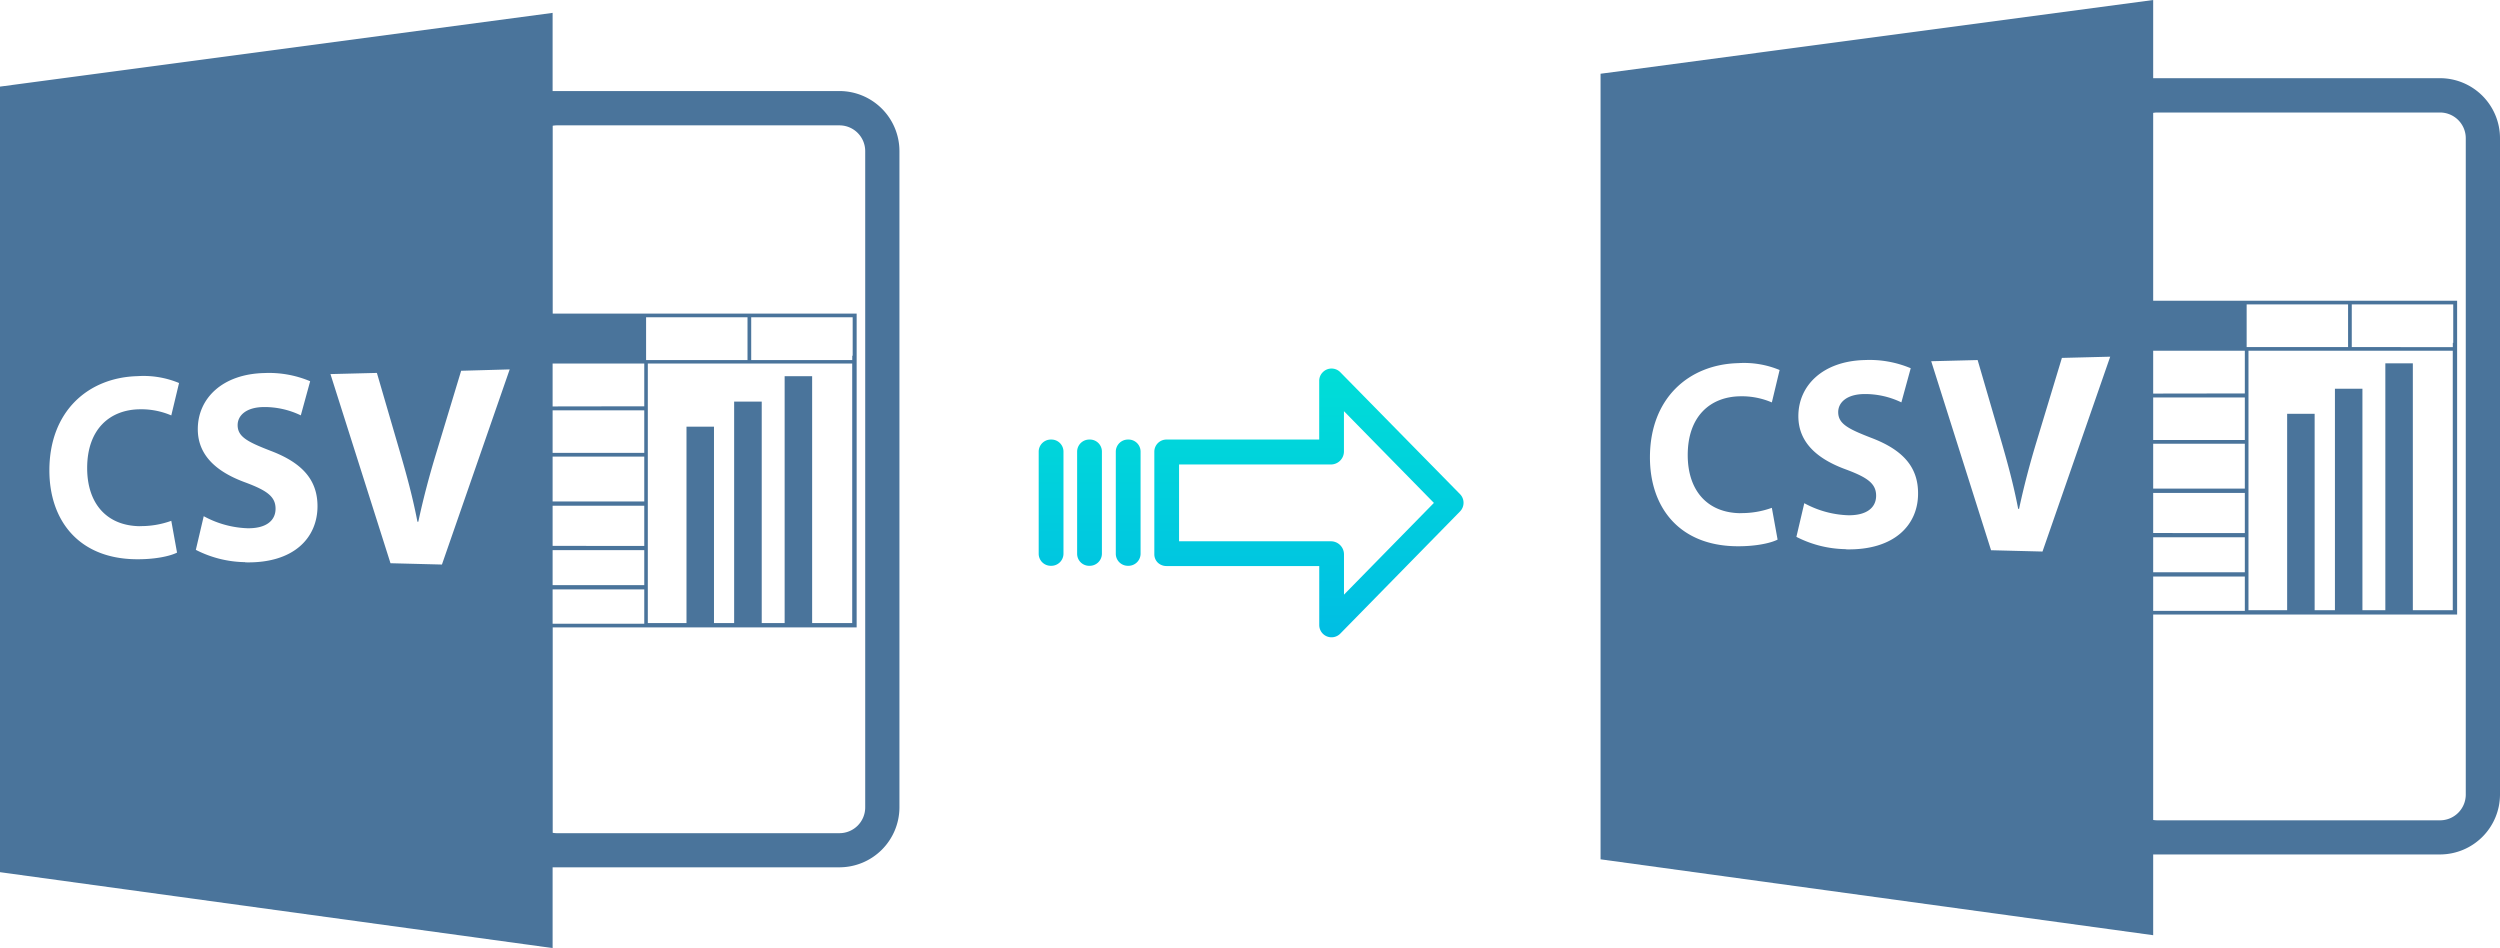
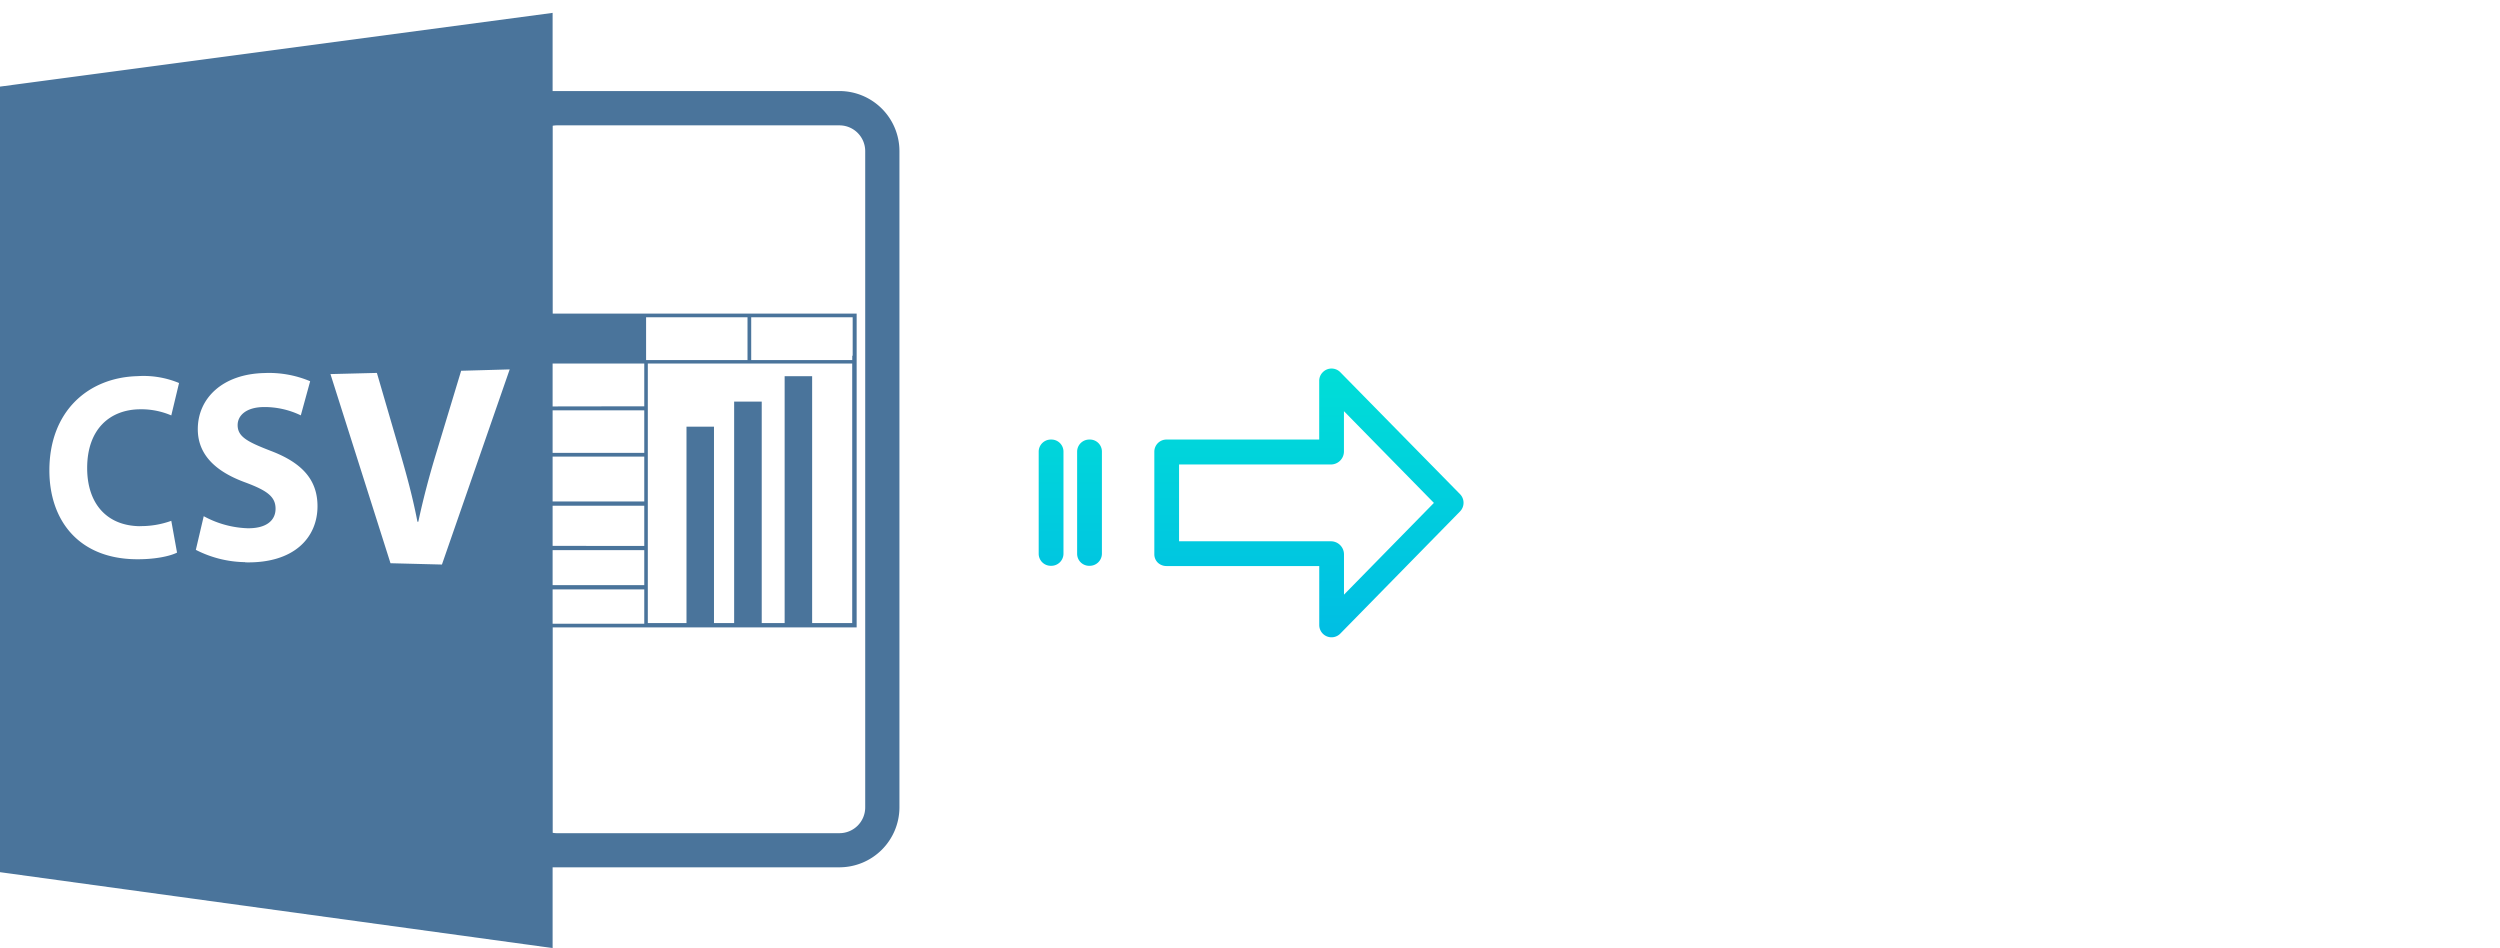
<svg xmlns="http://www.w3.org/2000/svg" xmlns:xlink="http://www.w3.org/1999/xlink" viewBox="0 0 534.64 202.75">
  <defs>
    <style>.cls-1{fill:#4a749b;}.cls-2{fill:url(#linear-gradient);}.cls-3{fill:url(#linear-gradient-2);}.cls-4{fill:url(#linear-gradient-3);}.cls-5{fill:url(#linear-gradient-4);}</style>
    <linearGradient id="linear-gradient" x1="279.92" y1="630.12" x2="279.92" y2="749.32" gradientTransform="translate(0 -581.41)" gradientUnits="userSpaceOnUse">
      <stop offset="0" stop-color="#00efd1" />
      <stop offset="1" stop-color="#00acea" />
    </linearGradient>
    <linearGradient id="linear-gradient-2" x1="241.27" y1="630.12" x2="241.27" y2="749.32" xlink:href="#linear-gradient" />
    <linearGradient id="linear-gradient-3" x1="233.02" y1="630.12" x2="233.02" y2="749.32" xlink:href="#linear-gradient" />
    <linearGradient id="linear-gradient-4" x1="224.78" y1="630.12" x2="224.78" y2="749.32" xlink:href="#linear-gradient" />
  </defs>
  <title>csv to csv</title>
  <g id="Layer_2" data-name="Layer 2">
    <g id="Layer_1-2" data-name="Layer 1">
      <g id="Layer_2-2" data-name="Layer 2">
        <g id="Layer_5_Image" data-name="Layer 5 Image">
-           <path class="cls-1" d="M460.47,182.73h61.35a12.85,12.85,0,0,0,12.82-12.8V29.56A12.85,12.85,0,0,0,521.8,16.72H460.47V0L342.29,15.77v168L460.47,200Zm0-59.43h19.6v7.34h-19.6Zm0-.92V114.9h19.6v7.48Zm0-8.39v-8.58h19.6V114Zm0-9.5v-9.6h19.6v9.6Zm0-10.39V85h19.6v9.1Zm0-9.93V75h19.6v9.14Zm.8-60.11h60.55a5.51,5.51,0,0,1,5.5,5.5V169.93a5.51,5.51,0,0,1-5.5,5.5H461.27a5.29,5.29,0,0,1-.8-.08V131.42h65V73.32h0v-9h-65V24.14a5.29,5.29,0,0,1,.8-.08ZM524.54,75v55.5H516V77.7h-5.88v52.8h-4.9V83.13h-5.88V130.5H495v-42h-5.88v42h-8.27V75Zm-21.6-.78V65.1h21.7v8.22h-.09v.92Zm-.79,0H480.46V65.1h21.69v9.12Zm-130,35.51a19,19,0,0,0,6.77-1.13l1.23,6.8c-1.5.76-4.87,1.52-9.21,1.41-12-.32-18.09-8.45-18.09-19,0-12.63,8.29-19.88,18.88-20.15a19.73,19.73,0,0,1,8.85,1.47l-1.66,6.93a16.29,16.29,0,0,0-6.82-1.31c-6.32.11-11.17,4.24-11.17,12.57,0,7.52,4.12,12.32,11.22,12.43Zm22.57,7.71a23.79,23.79,0,0,1-10.55-2.63l1.69-7.2a21,21,0,0,0,9.36,2.58c3.94.06,6-1.6,6-4.18s-1.82-3.88-6.39-5.59c-6.24-2.26-10.24-5.82-10.24-11.42,0-6.59,5.27-11.78,14.17-12a22.67,22.67,0,0,1,9.86,1.75l-2,7.3a17.84,17.84,0,0,0-8-1.78c-3.72.06-5.51,1.83-5.51,3.86,0,2.5,2.12,3.58,7,5.48,6.82,2.57,10.08,6.24,10.08,11.87.05,6.7-5,12.26-15.49,12Zm42.08.51-11-.28L413,77.25l9.93-.25,5,17.15c1.41,4.86,2.69,9.55,3.67,14.67h.19c1.05-4.92,2.35-9.8,3.78-14.51l5.38-17.77,10.33-.26Z" />
-         </g>
+           </g>
        <g id="Layer_3" data-name="Layer 3">
          <path class="cls-2" d="M286.61,79.58a2.62,2.62,0,0,0-3.7,0,2.59,2.59,0,0,0-.79,1.91V94H249.51a2.6,2.6,0,0,0-2.65,2.55h0v22a2.5,2.5,0,0,0,.77,1.8,2.67,2.67,0,0,0,1.88.7h32.62v12.59a2.62,2.62,0,0,0,1.62,2.45,2.62,2.62,0,0,0,2.89-.6l25.59-26.11a2.65,2.65,0,0,0,0-3.71Zm.81,47.59v-8.63a2.8,2.8,0,0,0-2.7-2.78H252.15V99.33h32.56a2.79,2.79,0,0,0,2.7-2.77V87.93l19.24,19.62Z" />
-           <path class="cls-3" d="M241.27,94h0a2.6,2.6,0,0,0-2.65,2.55h0v21.89a2.58,2.58,0,0,0,2.59,2.56h.06a2.6,2.6,0,0,0,2.65-2.55h0V96.56A2.58,2.58,0,0,0,241.33,94Z" />
-           <path class="cls-4" d="M233,94h0a2.6,2.6,0,0,0-2.65,2.55h0v21.93A2.57,2.57,0,0,0,233,121H233a2.61,2.61,0,0,0,2.65-2.55V96.59A2.57,2.57,0,0,0,233.12,94H233Z" />
+           <path class="cls-4" d="M233,94h0a2.6,2.6,0,0,0-2.65,2.55h0v21.93A2.57,2.57,0,0,0,233,121H233a2.61,2.61,0,0,0,2.65-2.55V96.59A2.57,2.57,0,0,0,233.12,94H233" />
          <path class="cls-5" d="M224.78,94h0a2.6,2.6,0,0,0-2.65,2.55h0v21.89a2.58,2.58,0,0,0,2.59,2.56h.06a2.6,2.6,0,0,0,2.65-2.55h0V96.56A2.58,2.58,0,0,0,224.84,94Z" />
        </g>
      </g>
      <g id="Layer_5_Image-2" data-name="Layer 5 Image">
        <path class="cls-1" d="M118.18,185.48h61.35a12.85,12.85,0,0,0,12.82-12.8V32.31a12.85,12.85,0,0,0-12.84-12.84H118.18V2.75L0,18.52v168l118.18,16.23Zm0-59.43h19.6v7.34h-19.6Zm0-.92v-7.48h19.6v7.48Zm0-8.39v-8.58h19.6v8.59Zm0-9.5v-9.6h19.6v9.6Zm0-10.39v-9.1h19.6v9.1Zm0-9.93V77.75h19.6v9.14Zm.8-60.11h60.55a5.51,5.51,0,0,1,5.5,5.5V172.68a5.51,5.51,0,0,1-5.5,5.5H119a5.29,5.29,0,0,1-.8-.08V134.17h65V76.07h0v-9h-65V26.89a5.29,5.29,0,0,1,.8-.08Zm63.27,50.94v55.5h-8.57V80.45H167.8v52.8h-4.9V85.88H157v47.37h-4.31v-42h-5.88v42h-8.27V77.75ZM160.65,77V67.85h21.7v8.22h-.09V77Zm-.79,0H138.17V67.85h21.69V77Zm-130,35.51a19,19,0,0,0,6.77-1.13l1.23,6.8c-1.5.76-4.87,1.52-9.21,1.41-12-.32-18.09-8.45-18.09-19,0-12.63,8.29-19.88,18.88-20.15a19.73,19.73,0,0,1,8.85,1.47l-1.66,6.93a16.29,16.29,0,0,0-6.82-1.31c-6.32.11-11.17,4.24-11.17,12.57,0,7.52,4.12,12.32,11.22,12.43Zm22.57,7.71a23.79,23.79,0,0,1-10.55-2.63l1.69-7.2a21,21,0,0,0,9.36,2.58c3.94.06,6-1.6,6-4.18s-1.82-3.88-6.39-5.59c-6.24-2.26-10.24-5.82-10.24-11.42,0-6.59,5.27-11.78,14.17-12a22.67,22.67,0,0,1,9.86,1.75l-2,7.3a17.84,17.84,0,0,0-8-1.78c-3.72.06-5.51,1.83-5.51,3.86,0,2.5,2.12,3.58,7,5.48,6.82,2.57,10.08,6.24,10.08,11.87,0,6.7-5,12.26-15.49,12Zm42.08.51-11-.28L70.67,80l9.93-.25,5,17.15c1.41,4.86,2.69,9.55,3.67,14.67h.19c1.05-4.92,2.35-9.8,3.78-14.51l5.38-17.77L109,79Z" />
      </g>
    </g>
  </g>
</svg>